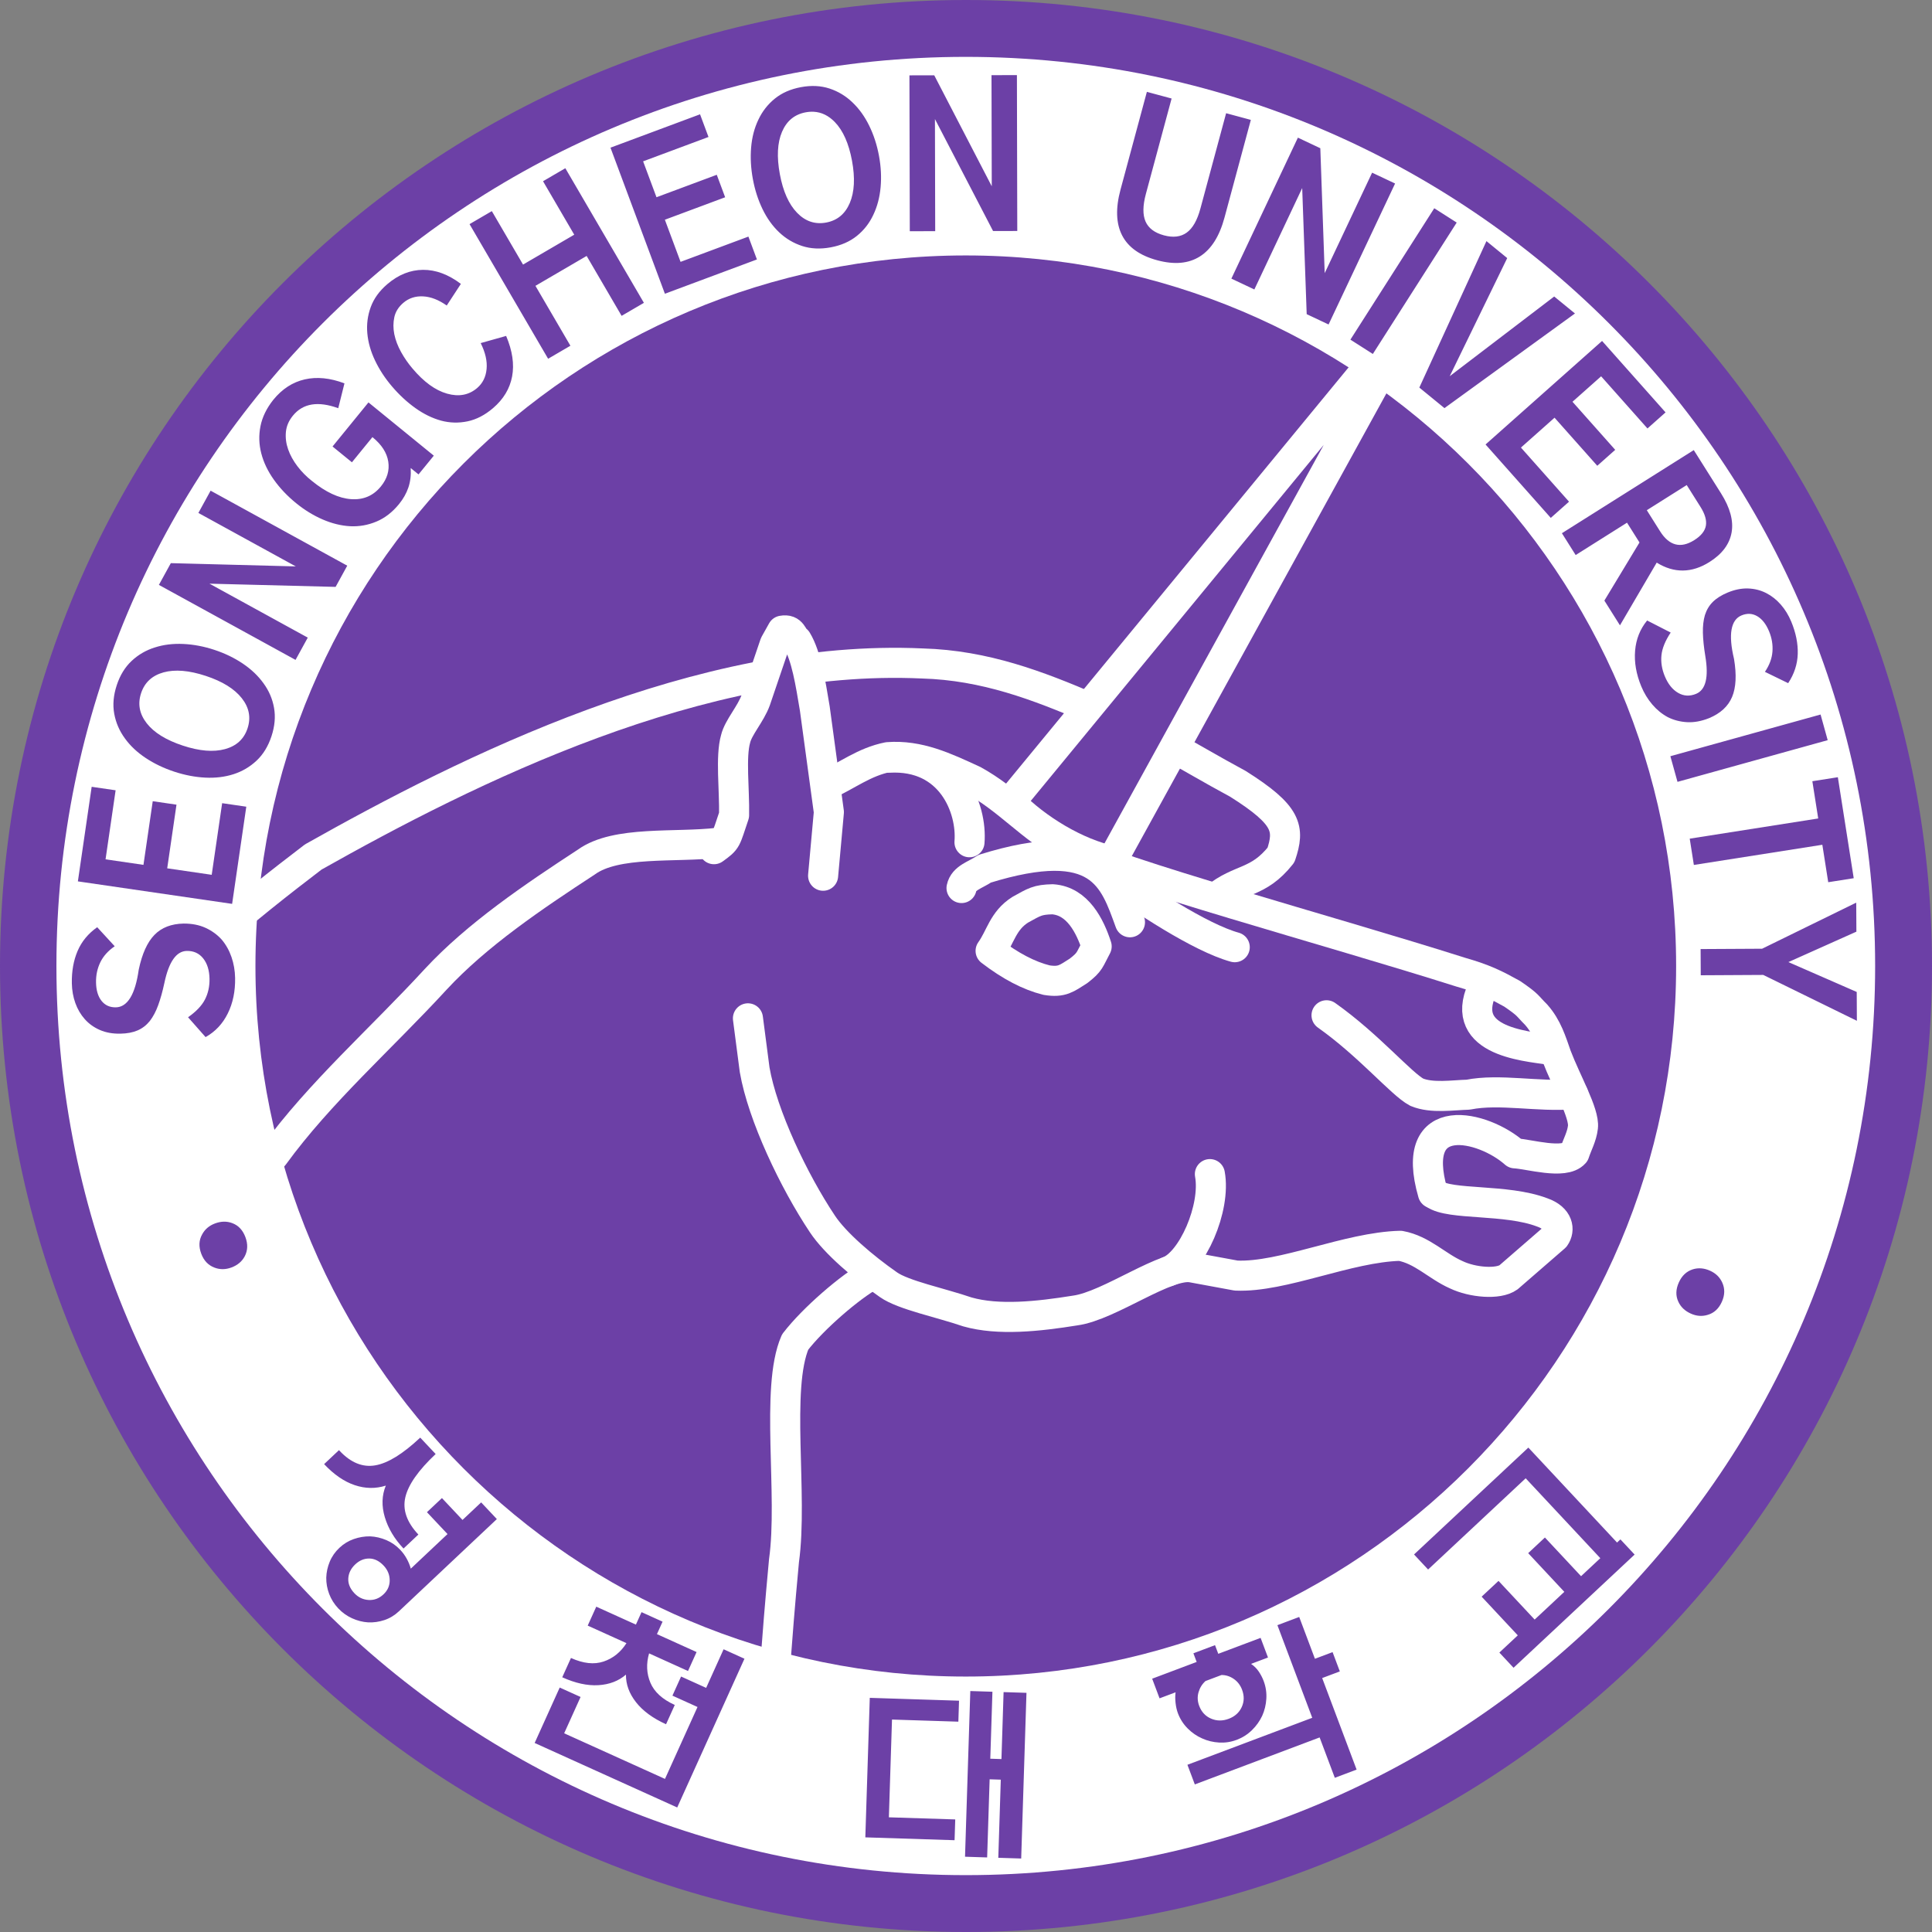
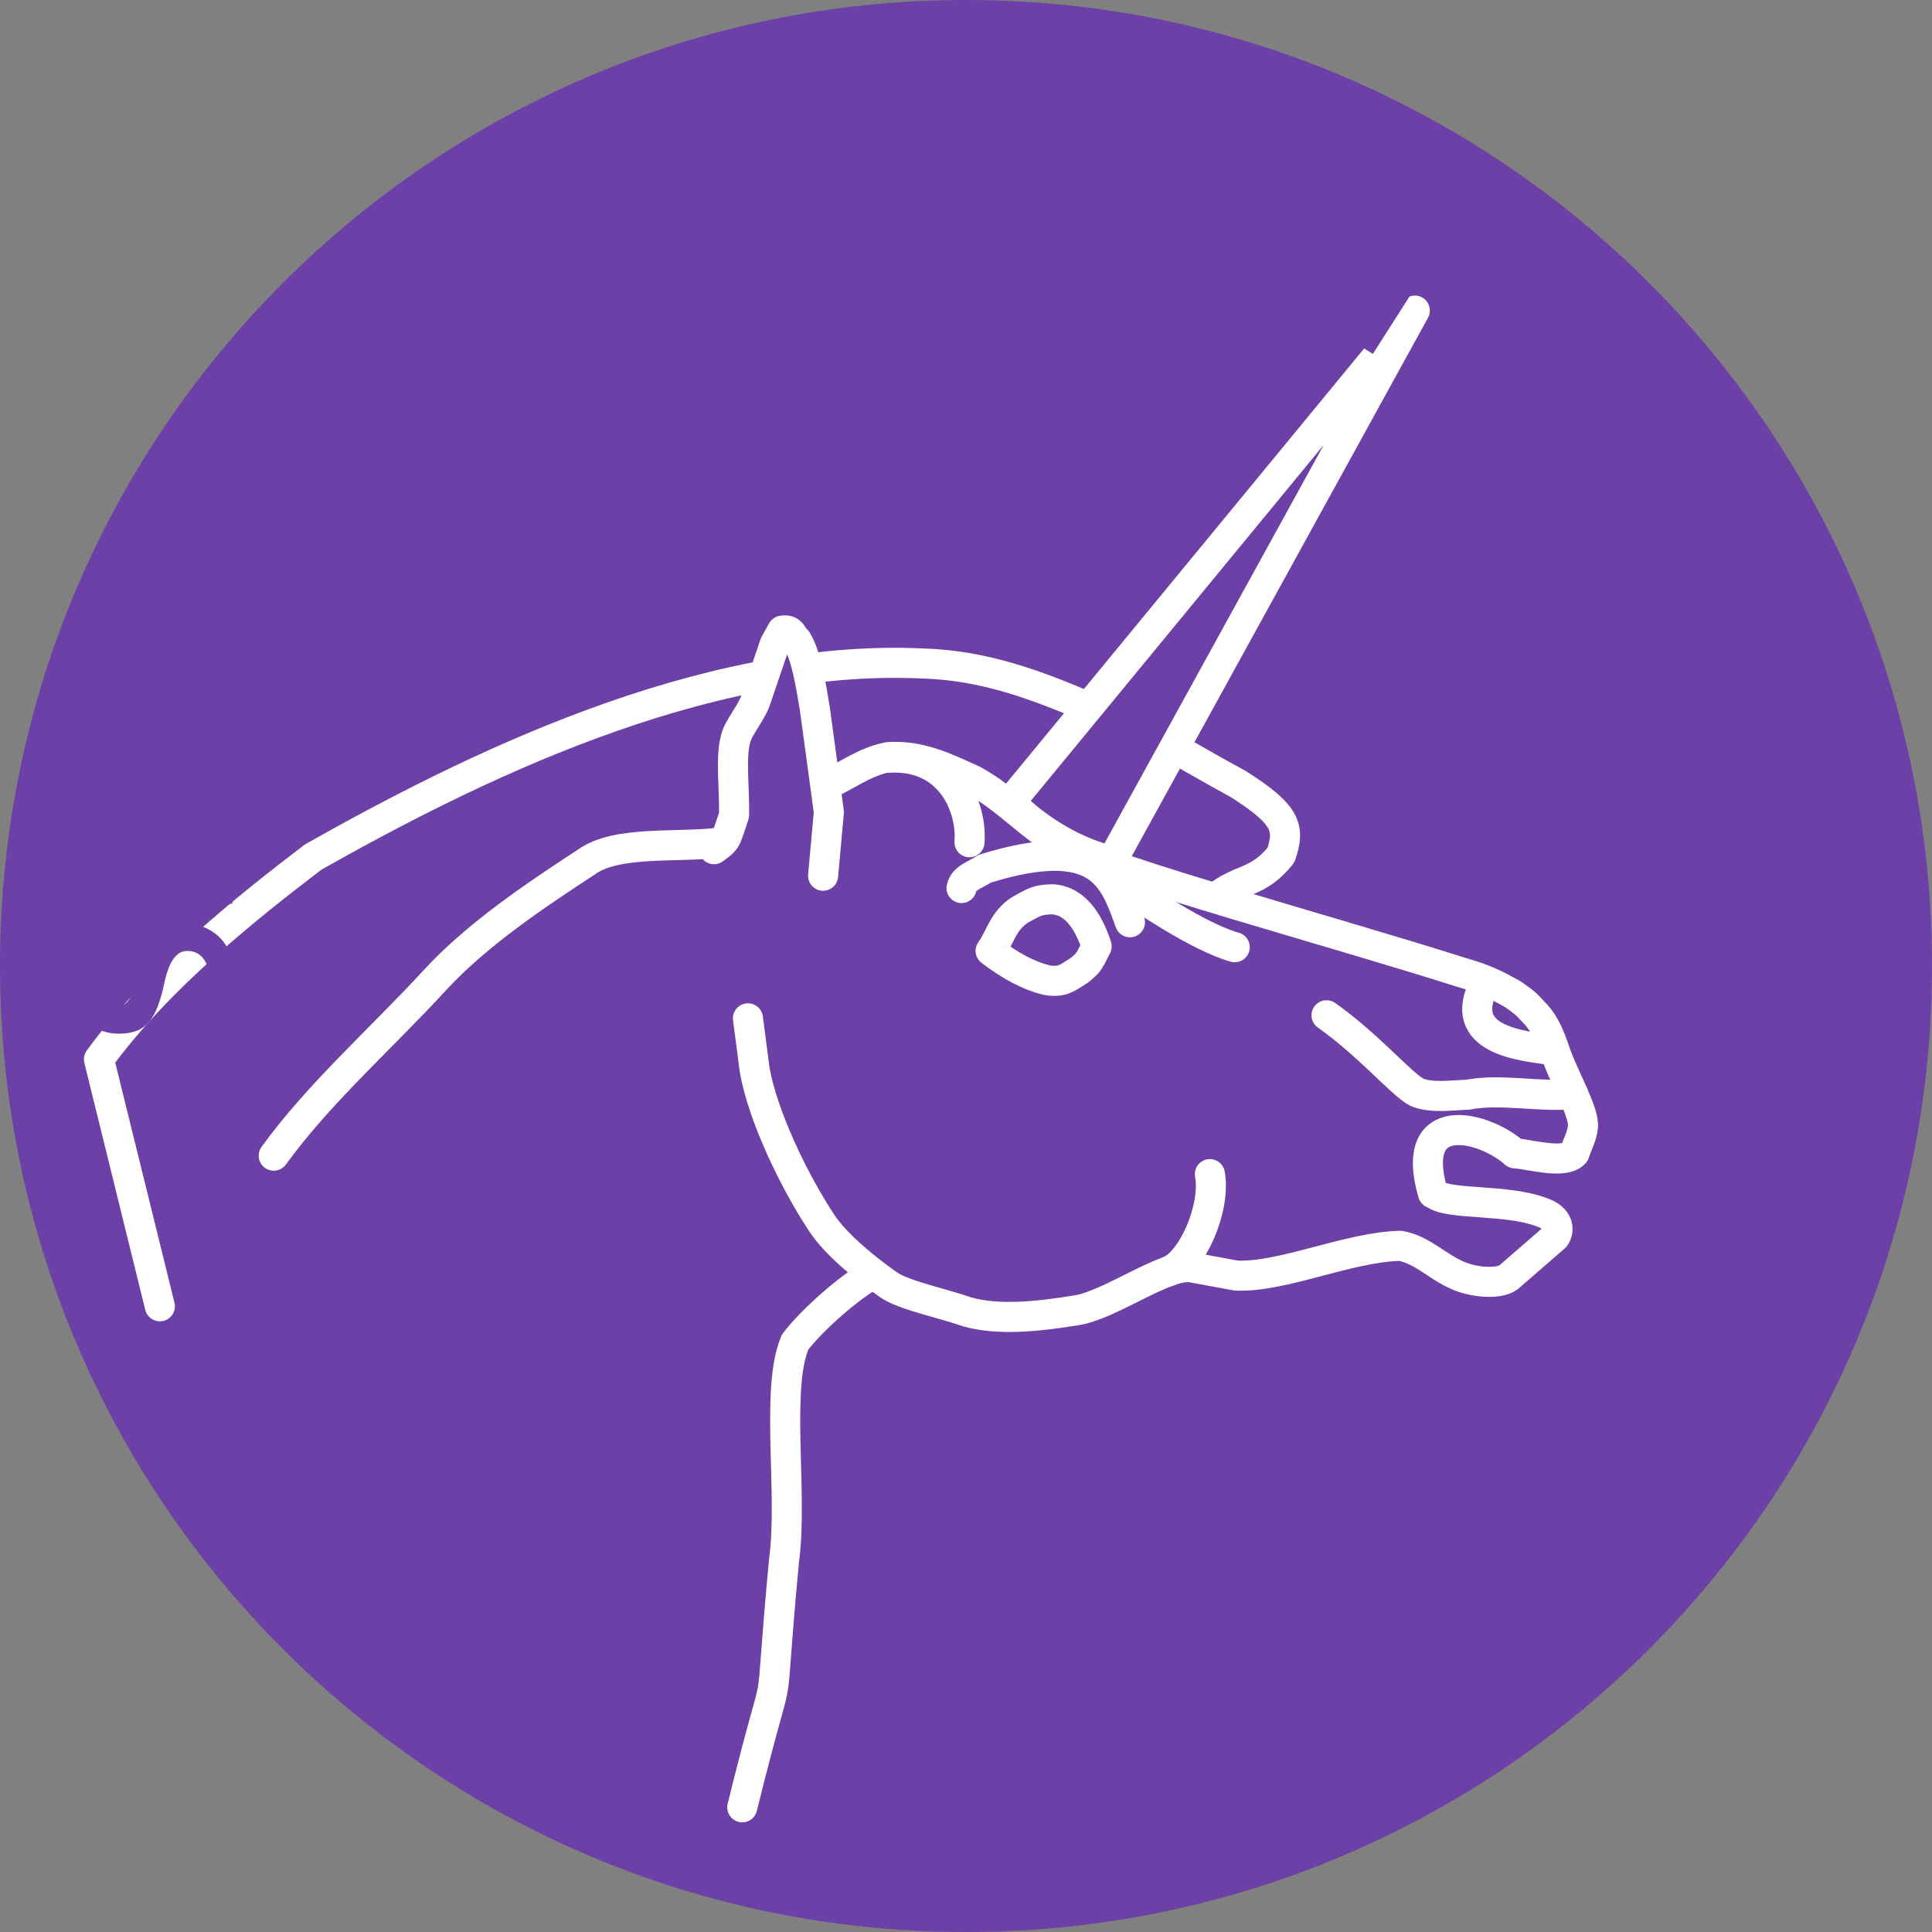
<svg xmlns="http://www.w3.org/2000/svg" width="4417" height="4417" xml:space="preserve" overflow="hidden">
  <rect width="100%" height="100%" fill="#808080" stroke="none" />
  <defs>
    <clipPath id="clip0">
      <rect x="886" y="-971" width="4417" height="4417" />
    </clipPath>
  </defs>
  <g clip-path="url(#clip0)" transform="translate(-886 971)">
    <path d="M886 1237.5C886 17.779 1874.78-971 3094.5-971 4314.22-971 5303 17.779 5303 1237.5 5303 2457.22 4314.22 3446 3094.5 3446 1874.78 3446 886 2457.22 886 1237.5Z" fill="#6C40A6" fill-rule="evenodd" />
-     <path d="M1015 1237.5C1015 89.576 1945.8-841 3094-841 4242.2-841 5173 89.576 5173 1237.5 5173 2385.42 4242.2 3316 3094 3316 1945.8 3316 1015 2385.42 1015 1237.5Z" fill="#FFFFFF" fill-rule="evenodd" />
    <path d="M1470 1237.5C1470 340.313 2197.09-387 3094-387 3990.91-387 4718 340.313 4718 1237.5 4718 2134.69 3990.91 2862 3094 2862 2197.09 2862 1470 2134.69 1470 1237.5Z" fill="#6C40A6" fill-rule="evenodd" />
    <path d="M1251.48 2015.5 1112.24 1450.82C1250.48 1261.74 1457.02 1099.12 1602.22 988.245 1955.52 789.101 2488.01 522.438 2994.74 545.839 3138.13 549.859 3259.86 596.834 3379.01 647.848 3527.69 707.881 3593.76 755.045 3716 820.947 3830.28 892.967 3834.77 923.471 3814.67 983.711 3762 1050.16 3721.66 1035.42 3664.59 1082.03" stroke="#FFFFFF" stroke-width="68.75" stroke-linecap="round" stroke-linejoin="round" stroke-miterlimit="10" fill="none" fill-rule="evenodd" />
    <path d="M2877.18 1944.5C2829.59 1970.96 2745.36 2043.17 2703.88 2097.17 2657.96 2202.72 2699.4 2446.94 2678.4 2596.98 2637.61 3033.91 2681.99 2759.06 2582.99 3160.89" stroke="#FFFFFF" stroke-width="68.75" stroke-linecap="round" stroke-linejoin="round" stroke-miterlimit="10" fill="none" fill-rule="evenodd" />
    <path d="M1511.8 1671.1C1616.67 1526.82 1758.48 1402.51 1881.83 1268.21 1976.51 1165.92 2105.96 1078.67 2226.46 999.904 2294.59 950.466 2430.52 967.25 2527.67 955.798" stroke="#FFFFFF" stroke-width="68.75" stroke-linecap="round" stroke-linejoin="round" stroke-miterlimit="10" fill="none" fill-rule="evenodd" />
    <path d="M2776.42 823.065C2822.93 802.053 2861.57 770.969 2915.95 760.031 2986.61 754.725 3045.71 782.679 3111.97 813.257 3191.29 856.943 3241.47 919.628 3324.63 965.654 3441.11 1025.78 3924.94 1156.18 4225.09 1251.45 4280.62 1267.35 4304.87 1279.91 4343.16 1301.05 4382.54 1328.07 4375.96 1327 4397.68 1348.49 4423.64 1377.65 4433.15 1410.78 4444.71 1443.41 4466.9 1501.79 4508.72 1573.93 4504.95 1605.93 4502.33 1628.05 4492.04 1645.49 4485.59 1665.28 4462.13 1691.94 4381.82 1667.43 4349.35 1665.79 4277.75 1602.07 4104.59 1559.44 4162 1757.16" stroke="#FFFFFF" stroke-width="68.75" stroke-linecap="round" stroke-linejoin="round" stroke-miterlimit="10" fill="none" fill-rule="evenodd" />
    <path d="M4165.11 1758.51C4200.39 1784.91 4329.44 1769.31 4411.95 1800.89 4449.6 1814.01 4452.5 1840.95 4440.86 1857.25L4334.83 1949.26C4311.49 1966.15 4252.41 1961.18 4215.24 1943.31 4171.06 1923.83 4137.8 1886.48 4087.37 1877.22 3967.36 1880.19 3818.82 1949.89 3712.22 1945.28L3611.99 1926.83C3553.35 1915.2 3423.49 2014.33 3344.14 2025.11 3259.59 2038.74 3168.65 2048.47 3097.72 2028.35 3037.57 2007.63 2950.97 1990.03 2917.28 1966.2 2859.73 1926.04 2795.38 1871.21 2766.34 1827.44 2700.89 1729.51 2629.22 1578.66 2611.29 1474.7L2595.96 1357.16" stroke="#FFFFFF" stroke-width="68.75" stroke-linecap="round" stroke-linejoin="round" stroke-miterlimit="10" fill="none" fill-rule="evenodd" />
    <path d="M2767.8 1031.12 2781 885.621 2748.82 648.877C2739.06 590.552 2729.58 528.894 2707.83 493.048 2696.68 485.638 2697.95 466.528 2674.4 470.817L2657.36 501.269 2613.71 629.727C2602.23 661.528 2574.09 691.907 2567.79 718.106 2555.98 759.228 2565.44 834.396 2564.27 892.54 2544.36 950.592 2549.21 948.144 2518.31 970.446" stroke="#FFFFFF" stroke-width="68.75" stroke-linecap="round" stroke-linejoin="round" stroke-miterlimit="10" fill="#6C40A6" fill-rule="evenodd" />
    <path d="M3150.75 1202.88C3173.4 1171.51 3178.72 1133.98 3218.69 1108.78 3250.75 1091.18 3257.59 1085.73 3292.4 1084.95 3349.8 1088.85 3378.07 1146.22 3393.21 1192.71 3376.51 1223.74 3378.82 1227.78 3351.71 1248.68 3324.68 1265.7 3314.21 1275.52 3278.74 1269.79 3238.57 1259.85 3195.91 1237.55 3150.75 1202.88Z" stroke="#FFFFFF" stroke-width="68.75" stroke-linecap="round" stroke-linejoin="round" stroke-miterlimit="10" fill="none" fill-rule="evenodd" />
    <path d="M3084.28 1059.25C3089.2 1035.74 3115.67 1029.78 3137.18 1015.15 3402.65 932.802 3433.03 1038 3469.35 1137.51" stroke="#FFFFFF" stroke-width="68.75" stroke-linecap="round" stroke-linejoin="round" stroke-miterlimit="10" fill="none" fill-rule="evenodd" />
    <path d="M2918.18 761.295C3060.69 753.221 3108.82 877.372 3102.47 954.574" stroke="#FFFFFF" stroke-width="68.75" stroke-linecap="round" stroke-linejoin="round" stroke-miterlimit="10" fill="none" fill-rule="evenodd" />
    <path d="M4280.59 1277.71C4210.64 1408.82 4370.18 1420.23 4429.88 1429.13" stroke="#FFFFFF" stroke-width="68.75" stroke-linecap="round" stroke-linejoin="round" stroke-miterlimit="10" fill="none" fill-rule="evenodd" />
    <path d="M3918.77 1350.17C4015.34 1418.41 4089.49 1507.22 4124.95 1525.99 4159.73 1540.55 4207.86 1532.55 4242.43 1531.71 4314.66 1517.34 4402.5 1537.42 4482.53 1530.66" stroke="#FFFFFF" stroke-width="68.75" stroke-linecap="round" stroke-linejoin="round" stroke-miterlimit="10" fill="none" fill-rule="evenodd" />
    <path d="M3652.08 1713.3C3666.27 1790.23 3611.73 1915.73 3556.58 1935.83" stroke="#FFFFFF" stroke-width="68.75" stroke-linecap="round" stroke-linejoin="round" stroke-miterlimit="10" fill="none" fill-rule="evenodd" />
    <path d="M3708.91 1194.52C3630.39 1172.84 3497.36 1085.51 3418.8 1027.64" stroke="#FFFFFF" stroke-width="68.75" stroke-linecap="round" stroke-linejoin="round" stroke-miterlimit="10" fill="none" fill-rule="evenodd" />
    <path d="M3195.66 862.957 4120.57-260.944 3428.32 997.161C3347.33 979.926 3256.03 924.88 3195.66 862.957Z" stroke="#FFFFFF" stroke-width="68.75" stroke-linecap="round" stroke-linejoin="round" stroke-miterlimit="10" fill="#6C40A6" fill-rule="evenodd" />
    <path d="M2874.51 2910.67 3078.55 2917.18 3077.03 2965.14 2925.31 2960.3 2918.18 3183.79 3069.9 3188.63 3068.38 3236.15 2864.34 3229.63ZM3104.35 2895.11 3154.92 2896.72 3150.04 3049.82 3175.55 3050.64 3180.43 2897.53 3232.76 2899.2 3220.68 3278 3168.35 3276.33 3174.05 3097.71 3148.54 3096.9 3142.84 3275.52 3092.27 3273.9ZM3678.67 2858.46 3642.02 2872.26C3634.3 2879.24 3628.99 2887.82 3626.09 2898.01 3623.18 2908.2 3623.69 2918.51 3627.61 2928.94 3632.88 2942.95 3641.95 2952.7 3654.83 2958.2 3667.71 2963.7 3681.15 2963.82 3695.16 2958.55 3709.16 2953.28 3719.05 2944.38 3724.84 2931.85 3730.63 2919.33 3730.89 2906.06 3725.62 2892.05 3721.7 2881.62 3715.4 2873.41 3706.72 2867.42 3698.05 2861.44 3688.7 2858.45 3678.67 2858.46ZM2540.31 2799.63 2588.01 2821.22 2434.26 3161.32 2108.34 3013.84 2165.63 2887.11 2213.34 2908.69 2175.81 2991.71 2406.32 3096.01 2480.66 2931.58 2423.33 2905.64 2443.09 2861.93 2500.42 2887.87ZM3768.03 2773.57 3784.92 2818.47 3746.21 2833.04C3753.35 2837.88 3759.24 2843.74 3763.86 2850.62 3768.49 2857.5 3772.19 2864.65 3774.98 2872.06 3779.94 2885.25 3781.99 2898.82 3781.13 2912.78 3780.27 2926.74 3777.1 2939.77 3771.62 2951.87 3765.87 2964.07 3758 2975.02 3748.02 2984.74 3738.04 2994.45 3726.46 3001.79 3713.28 3006.75 3700.38 3011.6 3687.04 3013.64 3673.28 3012.87 3659.51 3012.09 3646.58 3008.97 3634.49 3003.48 3622.13 2998.11 3611.02 2990.45 3601.17 2980.52 3591.33 2970.59 3583.92 2959.03 3578.97 2945.84 3576.38 2938.98 3574.6 2931.11 3573.61 2922.23 3572.62 2913.35 3572.64 2905.27 3573.66 2897.99L3537.01 2911.78 3520.12 2866.88 3621.84 2828.59 3614.4 2808.82 3663.82 2790.22 3671.25 2809.99ZM3856.29 2725.76 3892.24 2821.34 3932.59 2806.15 3949.17 2850.24 3908.81 2865.43 3987.52 3074.71 3937.69 3093.47 3902.99 3001.18 3617.61 3108.6 3600.72 3063.69 3886.1 2956.28 3806.46 2744.52ZM2249.22 2702.22 2339.82 2743.22 2352.69 2714.74 2400.8 2736.51 2387.93 2764.98 2478.53 2805.98 2458.94 2849.29 2369.95 2809.02C2363.12 2832.67 2364.12 2855.02 2372.95 2876.08 2381.78 2897.15 2400.36 2914.09 2428.69 2926.91L2408.74 2971.02C2378.54 2957.36 2355.64 2940.55 2340.03 2920.61 2324.42 2900.66 2316.77 2879.65 2317.09 2857.57 2300.2 2872.15 2279.18 2880.19 2254.03 2881.7 2228.89 2883.2 2201.35 2877.18 2171.42 2863.64L2191.36 2819.52C2219.42 2832.22 2244.27 2834.93 2265.91 2827.65 2287.55 2820.37 2304.99 2806.36 2318.23 2785.62L2229.64 2745.53ZM1730.34 2592.15C1718.52 2592 1707.8 2596.45 1698.19 2605.5 1688.36 2614.75 1683.06 2625.39 1682.28 2637.4 1681.5 2649.42 1686.14 2660.77 1696.19 2671.46 1705.24 2681.07 1716.13 2686.23 1728.87 2686.93 1741.61 2687.62 1752.9 2683.35 1762.72 2674.09 1772.33 2665.04 1777.07 2654.24 1776.93 2641.67 1776.79 2629.11 1772.2 2618.02 1763.15 2608.4 1753.1 2597.72 1742.16 2592.3 1730.34 2592.15ZM1896.38 2453.94 1943.42 2503.94 1986.03 2463.82 2021.92 2501.96 1797.97 2712.84C1788.14 2722.09 1777.1 2728.76 1764.83 2732.86 1752.57 2736.95 1740.12 2738.7 1727.48 2738.11 1715.05 2737.32 1702.85 2734.2 1690.88 2728.75 1678.9 2723.3 1668.39 2715.77 1659.35 2706.15 1650.1 2696.32 1643.17 2685.32 1638.56 2673.14 1633.95 2660.96 1631.73 2648.54 1631.91 2635.88 1632.28 2623.43 1634.93 2611.27 1639.86 2599.38 1644.78 2587.48 1652.16 2576.91 1661.98 2567.66 1671.59 2558.61 1682.54 2551.93 1694.8 2547.64 1707.07 2543.34 1719.53 2541.27 1732.19 2541.45 1744.83 2542.04 1757.19 2544.91 1769.28 2550.05 1781.36 2555.19 1792.03 2562.67 1801.28 2572.5 1806.91 2578.49 1811.74 2585.12 1815.77 2592.4 1819.81 2599.69 1822.95 2607.31 1825.2 2615.27L1909.14 2536.22 1862.1 2486.22ZM4380.17 2338.53 4582.96 2555.6 4590.67 2548.39 4623.11 2583.12 4346.34 2841.9 4313.9 2807.16 4356.01 2767.79 4273.39 2679.35 4311.97 2643.29 4394.58 2731.73 4462.41 2668.31 4379.79 2579.87 4418.05 2544.11 4500.66 2632.54 4544.7 2591.37 4374.06 2408.7 4150.97 2617.28 4118.83 2582.87ZM1846.71 2315.74 1882 2353.24C1842.48 2390.45 1819.39 2423.38 1812.71 2452.03 1806.03 2480.68 1815.96 2509.11 1842.5 2537.32L1808.54 2569.3C1787.63 2547.07 1773.36 2523.13 1765.73 2497.47 1758.11 2471.81 1758.88 2447.8 1768.07 2425.45 1744.81 2432.85 1721.12 2432.49 1696.98 2424.39 1672.84 2416.29 1649.52 2400.27 1627 2376.34L1660.96 2344.36 1662.47 2345.96C1688 2373.1 1715.21 2384.15 1744.1 2379.11 1773 2374.07 1807.2 2352.94 1846.71 2315.74ZM4775.53 1928.8C4782.12 1929.33 4788.81 1931.12 4795.6 1934.18 4808.67 1940.05 4817.95 1949.09 4823.46 1961.31 4829.8 1975.16 4829.5 1989.79 4822.57 2005.21 4815.53 2020.9 4804.78 2030.83 4790.34 2035.02 4777.55 2039.01 4764.63 2038.07 4751.57 2032.19 4737.98 2026.09 4728.44 2016.92 4722.93 2004.71 4716.74 1991.24 4717.16 1976.66 4724.21 1960.98 4731.13 1945.56 4741.75 1935.57 4756.05 1931 4762.44 1929 4768.93 1928.27 4775.53 1928.8ZM1397.97 1822.01C1404.58 1821.91 1411.01 1823.06 1417.26 1825.46 1431.14 1830.68 1441.08 1841.34 1447.1 1857.45 1453.01 1873.29 1452.49 1887.86 1445.53 1901.17 1439.25 1913 1429.13 1921.52 1415.18 1926.74 1401.76 1931.75 1388.8 1931.85 1376.3 1927.04 1362.06 1921.66 1351.98 1911.04 1346.07 1895.21 1340.05 1879.1 1340.71 1864.48 1348.03 1851.34 1354.32 1839.51 1364.17 1831.08 1377.59 1826.07 1384.56 1823.46 1391.36 1822.11 1397.97 1822.01Z" fill="#6C40A6" fill-rule="evenodd" />
    <path d="M1305.88 1140.47C1324.93 1140.42 1341.67 1143.71 1356.09 1150.35 1370.51 1157 1382.75 1165.91 1392.8 1177.09 1402.54 1188.59 1410.02 1201.89 1415.23 1217.01 1420.43 1232.13 1423.19 1247.98 1423.51 1264.58 1424.08 1295 1418.53 1322.08 1406.84 1345.82 1395.15 1369.55 1378.2 1387.63 1355.99 1400.04L1315.94 1354.69C1334.44 1341.73 1347.33 1328.19 1354.59 1314.07 1361.85 1299.95 1365.32 1284.13 1364.99 1266.61 1364.62 1247.25 1359.79 1231.74 1350.5 1220.08 1341.21 1208.43 1328.73 1202.75 1313.06 1203.04 1301.08 1203.27 1290.82 1209.46 1282.29 1221.61 1273.76 1233.76 1266.95 1251.87 1261.88 1275.95 1257.64 1295.7 1252.89 1312.77 1247.63 1327.17 1242.38 1341.56 1235.99 1353.59 1228.49 1363.27 1220.68 1372.94 1211.37 1380.11 1200.54 1384.78 1189.72 1389.44 1176.63 1391.92 1161.26 1392.21 1143.75 1392.54 1128.17 1389.76 1114.53 1383.87 1100.89 1377.98 1089.36 1369.75 1079.94 1359.17 1070.52 1348.59 1063.29 1336.28 1058.26 1322.23 1053.23 1308.19 1050.56 1293.18 1050.26 1277.2 1049.73 1249.54 1054.11 1224.87 1063.38 1203.17 1072.65 1181.48 1087.6 1163.37 1108.22 1148.83L1148.24 1192.34C1133.07 1202.77 1122.09 1215.05 1115.28 1229.16 1108.48 1243.28 1105.24 1258.63 1105.55 1275.22 1105.89 1293.05 1110.08 1307.03 1118.11 1317.18 1126.14 1327.32 1137.07 1332.26 1150.9 1332 1164.11 1331.75 1175.11 1324.47 1183.91 1310.16 1192.71 1295.86 1199.14 1274.37 1203.21 1245.71 1210.82 1209.59 1222.77 1183.16 1239.05 1166.41 1255.33 1149.65 1277.61 1141.01 1305.88 1140.47ZM5129.77 1092.62 5130.14 1159 4974.7 1228.55 5130.9 1296.84 5131.26 1362.77 4917.23 1257.91 4774.32 1258.7 4773.99 1198.77 4914.6 1198ZM1095.58 827.801 1150.32 835.784 1127.31 993.625 1213.98 1006.26 1235.2 860.74 1289.49 868.657 1268.27 1014.18 1370 1029.02 1393.88 865.244 1449.08 873.293 1416.68 1095.46 1064.05 1044.03ZM5087.76 805.889 5124.04 1036.79 5065.75 1045.95 5052.29 960.329 4758.54 1006.48 4749.1 946.368 5042.85 900.213 5029.46 815.048ZM5048.25 662.556 5064.53 721.192 4721.15 816.515 4704.87 757.879ZM1280.7 562.625C1273.41 563.189 1266.49 564.374 1259.94 566.179 1233.77 573.398 1216.64 589.266 1208.55 613.781 1200.45 638.296 1204.77 661.245 1221.5 682.627 1238.23 704.01 1265.71 721.011 1303.95 733.633 1341.89 746.158 1374.02 748.835 1400.33 741.664 1426.65 734.493 1443.86 718.65 1451.95 694.135 1460.04 669.619 1455.65 646.646 1438.78 625.216 1421.9 603.786 1394.49 586.808 1356.55 574.283 1337.43 567.972 1319.83 564.141 1303.73 562.791 1295.67 562.115 1288 562.06 1280.7 562.625ZM1305.17 501.246C1328.6 502.345 1352.27 506.845 1376.21 514.745 1400.14 522.645 1421.77 533.104 1441.1 546.12 1460.43 559.137 1476.19 574.131 1488.39 591.104 1500.88 608.174 1508.93 626.932 1512.53 647.381 1516.14 667.829 1514.19 689.435 1506.67 712.2 1499.06 735.256 1487.65 753.901 1472.43 768.135 1457.21 782.368 1439.65 792.673 1419.74 799.048 1399.84 805.423 1378.27 808.012 1355.04 806.816 1331.8 805.619 1308.22 801.071 1284.29 793.17 1260.36 785.27 1238.63 774.86 1219.11 761.942 1199.58 749.023 1183.72 734.077 1171.52 717.104 1159.03 700.035 1150.91 681.252 1147.16 660.755 1143.41 640.259 1145.34 618.483 1152.95 595.427 1160.46 572.662 1171.83 554.163 1187.05 539.929 1202.27 525.696 1219.97 515.44 1240.17 509.161 1260.08 502.786 1281.74 500.148 1305.17 501.246ZM4882.4 374.391C4897.24 374.889 4910.98 378.339 4923.62 384.744 4936.26 391.148 4947.49 399.967 4957.3 411.201 4967.12 422.435 4975.09 435.434 4981.21 450.196 4991.81 475.747 4996.76 500.313 4996.06 523.894 4995.35 547.476 4988.06 569.799 4974.17 590.865L4921.02 564.996C4931.33 549.74 4937.07 534.3 4938.24 518.675 4939.41 503.05 4936.82 487.572 4930.46 472.241 4923.63 455.776 4914.63 444.289 4903.45 437.78 4892.26 431.272 4880.28 430.667 4867.51 435.966 4855.3 441.028 4847.72 451.826 4844.76 468.359 4841.8 484.891 4843.66 507.242 4850.36 535.41 4856.47 571.805 4855.01 600.775 4845.97 622.322 4836.94 643.868 4819.37 660.058 4793.25 670.89 4775.53 677.906 4758.75 680.957 4742.9 680.045 4727.05 679.132 4712.4 675.307 4698.96 668.571 4685.68 661.433 4673.86 651.779 4663.49 639.611 4653.12 627.441 4644.76 613.692 4638.4 598.361 4626.74 570.256 4622.02 543.019 4624.22 516.65 4626.43 490.281 4635.6 467.263 4651.73 447.596L4705.59 475.169C4693.1 493.991 4686.06 511.303 4684.46 527.104 4682.86 542.906 4685.42 558.898 4692.13 575.08 4699.54 592.966 4709.71 605.637 4722.62 613.093 4735.52 620.55 4749.22 621.276 4763.7 615.271 4774.77 610.679 4782.05 601.169 4785.55 586.742 4789.05 572.315 4788.76 552.969 4784.69 528.706 4781.41 508.77 4779.59 491.142 4779.23 475.822 4778.86 460.501 4780.4 446.969 4783.85 435.225 4787.58 423.363 4793.63 413.284 4802.01 404.987 4810.38 396.691 4821.66 389.6 4835.85 383.712 4852.04 377.001 4867.55 373.894 4882.4 374.391ZM1367.51 150.793 1679.9 322.267 1653.28 370.763 1364.92 363.413 1589.62 486.75 1561.67 537.671 1249.27 366.197 1276.56 316.488 1562.23 323.942 1339.55 201.714ZM4742.25 137.948 4650.98 195.465 4681.46 243.828C4691.78 260.208 4703.47 270.101 4716.51 273.505 4729.56 276.91 4743.88 273.696 4759.48 263.864 4775.08 254.032 4783.93 243.004 4786.04 230.779 4788.14 218.554 4784.03 204.251 4773.71 187.87ZM4758.37 58.038 4820.55 156.713C4841.53 189.995 4849.61 219.961 4844.79 246.612 4839.97 273.263 4823.13 295.683 4794.27 313.872 4773.98 326.653 4753.74 333.147 4733.52 333.354 4713.31 333.559 4693.34 327.526 4673.62 315.253L4589.61 458.652 4553.97 402.099 4634.25 269.22 4605.74 223.978 4488.34 297.964 4456.88 248.041ZM1604.07-106.637C1611.32-107.048 1618.73-106.875 1626.29-106.116 1641.4-104.598 1657.14-100.741 1673.5-94.544L1659.31-37.72C1636.39-46.089 1616.28-48.9 1598.97-46.153 1581.67-43.406 1567.19-34.886 1555.54-20.592 1546.22-9.156 1540.92 3.18 1539.65 16.416 1538.38 29.653 1540.06 42.917 1544.69 56.207 1549.32 69.497 1556.43 82.426 1566.01 94.993 1575.59 107.561 1586.67 118.774 1599.26 128.632 1630.7 154.263 1660.46 168.106 1688.52 170.161 1716.58 172.216 1739.35 162.523 1756.82 141.081 1771.19 123.452 1776.8 104.531 1773.65 84.317 1770.5 64.105 1758.56 45.552 1737.83 28.659L1737.47 28.367 1690.58 85.902 1646.27 49.787 1728.4-50.988 1877.78 70.756 1842.83 113.639 1824.96 99.076C1825.96 115.358 1824.2 130.174 1819.66 143.525 1815.12 156.876 1808 169.507 1798.29 181.419 1783.15 200.002 1765.94 213.334 1746.66 221.415 1727.39 229.495 1707.44 233.058 1686.8 232.102 1665.93 230.952 1644.87 225.781 1623.62 216.587 1602.37 207.394 1582.09 194.933 1562.79 179.205 1542.78 162.895 1525.89 145.065 1512.13 125.716 1498.36 106.366 1488.78 86.371 1483.4 65.73 1478.02 45.088 1477.38 24.346 1481.48 3.503 1485.59-17.34 1495.38-37.507 1510.87-56.998 1531.06-81.776 1555.04-97.326 1582.79-103.649 1589.73-105.23 1596.82-106.227 1604.07-106.637ZM4548.71-191.525 4693.86-28.177 4652.51 8.57 4546.55-110.668 4481.08-52.485 4578.76 57.447 4537.75 93.888 4440.07-16.044 4363.22 52.243 4473.15 175.961 4431.45 213.014 4282.32 45.186ZM1853.09-354.09C1882.21-354.311 1911.07-343.599 1939.67-321.954L1907.34-272.5C1888.96-285.495 1870.98-292.466 1853.4-293.41 1835.81-294.353 1820.71-289.435 1808.09-278.653 1797.11-269.269 1790.26-258.363 1787.54-245.933 1784.82-233.502 1784.79-220.535 1787.43-207.029 1790.28-193.291 1795.47-179.64 1803.02-166.077 1810.57-152.514 1819.23-140.008 1829.01-128.559 1854.94-97.75 1881.33-78.566 1908.21-71.007 1935.08-63.448 1957.98-67.755 1976.91-83.927 1989.52-94.708 1996.71-109.131 1998.45-127.197 2000.2-145.262 1995.7-165.071 1984.97-186.623L2043.15-202.984C2057.5-169.159 2062.05-138.283 2056.8-110.355 2051.56-82.428 2037.02-58.282 2013.19-37.917 1994.5-21.945 1975.01-11.866 1954.74-7.68 1934.46-3.494 1914.4-4.034 1894.53-9.298 1874.48-14.796 1854.9-24.344 1835.8-37.941 1816.7-51.539 1798.87-68.034 1782.3-87.428 1766.32-106.121 1753.38-125.884 1743.46-146.718 1733.54-167.552 1727.65-188.287 1725.78-208.925 1723.91-229.563 1726.52-249.577 1733.6-268.968 1740.68-288.358 1753.33-305.84 1771.56-321.413 1796.79-342.976 1823.97-353.868 1853.09-354.09ZM4284.37-419.762 4331.84-380.954 4200.38-110.897 4439.27-293.126 4486.74-254.319 4188.38-37.942 4130.92-84.919ZM4165.06-494.897 4216.35-462.158 4024.64-161.76 3973.34-194.498ZM2178.46-586.407 2358.11-278.638 2307.14-248.891 2227.2-385.854 2110.14-317.527 2190.09-180.564 2139.12-150.816 1959.48-458.586 2010.44-488.333 2081.79-366.102 2198.84-434.428 2127.5-556.66ZM3853.27-656.304 3904.56-632.107 3914.57-346.507 4022.97-576.237 4075.5-551.449 3923.43-229.16 3873.4-252.767 3863.12-541.042 3753.74-309.227 3701.21-334.015ZM2486.47-709.674 2505.78-657.832 2356.31-602.149 2386.89-520.067 2524.7-571.405 2543.85-519.995 2406.04-468.657 2441.92-372.319 2597.02-430.095 2616.49-377.821 2406.1-299.446 2281.7-633.39ZM2746.44-715.483C2740.5-715.817 2734.36-715.395 2728.01-714.218 2702.63-709.508 2684.59-694.675 2673.9-669.717 2663.22-644.759 2661.55-612.487 2668.89-572.901 2676.18-533.617 2689.3-504.168 2708.26-484.553 2727.21-464.938 2749.38-457.486 2774.77-462.195 2800.15-466.904 2818.17-481.813 2828.83-506.922 2839.49-532.031 2841.17-564.228 2833.88-603.512 2826.54-643.098 2813.4-672.623 2794.48-692.087 2780.28-706.684 2764.27-714.483 2746.44-715.483ZM3508.03-761.005 3564.56-745.76 3505.74-527.656C3498.54-500.949 3498.28-479.929 3504.97-464.597 3511.66-449.265 3525.68-438.717 3547.05-432.955 3568.12-427.273 3585.47-429.357 3599.11-439.208 3612.75-449.058 3623.17-467.337 3630.37-494.043L3689.19-712.147 3745.72-696.902 3685.46-473.457C3673.94-430.726 3655.22-401.156 3629.3-384.748 3603.39-368.339 3570.85-365.417 3531.68-375.981 3492.22-386.625 3465.48-405.533 3451.48-432.705 3437.48-459.878 3436.25-494.829 3447.77-537.56ZM2751.27-774.272C2762.11-773.744 2772.49-771.859 2782.39-768.616 2802.19-762.131 2819.7-751.548 2834.93-736.868 2850.1-722.491 2862.85-704.771 2873.16-683.71 2883.48-662.648 2890.93-639.728 2895.53-614.949 2900.13-590.17 2901.38-566.176 2899.27-542.967 2897.17-519.758 2891.62-498.722 2882.61-479.859 2873.67-460.694 2861.1-444.609 2844.91-431.603 2828.73-418.598 2808.85-409.908 2785.28-405.535 2761.41-401.106 2739.57-402.134 2719.77-408.619 2699.96-415.105 2682.48-425.536 2667.31-439.914 2652.14-454.291 2639.48-471.95 2629.35-492.887 2619.21-513.826 2611.84-536.685 2607.25-561.464 2602.65-586.243 2601.31-610.299 2603.23-633.631 2605.16-656.963 2610.62-678.06 2619.62-696.923 2628.57-716.088 2641.13-732.249 2657.28-745.405 2673.44-758.563 2693.46-767.356 2717.33-771.784 2729.11-773.971 2740.43-774.8 2751.27-774.272ZM3210.9-799.287 3211.72-442.924 3156.39-442.797 3023.5-698.818 3024.08-442.495 2966-442.362 2965.18-798.724 3021.89-798.854 3153.39-545.136 3152.81-799.154Z" fill="#6C40A6" fill-rule="evenodd" />
  </g>
</svg>